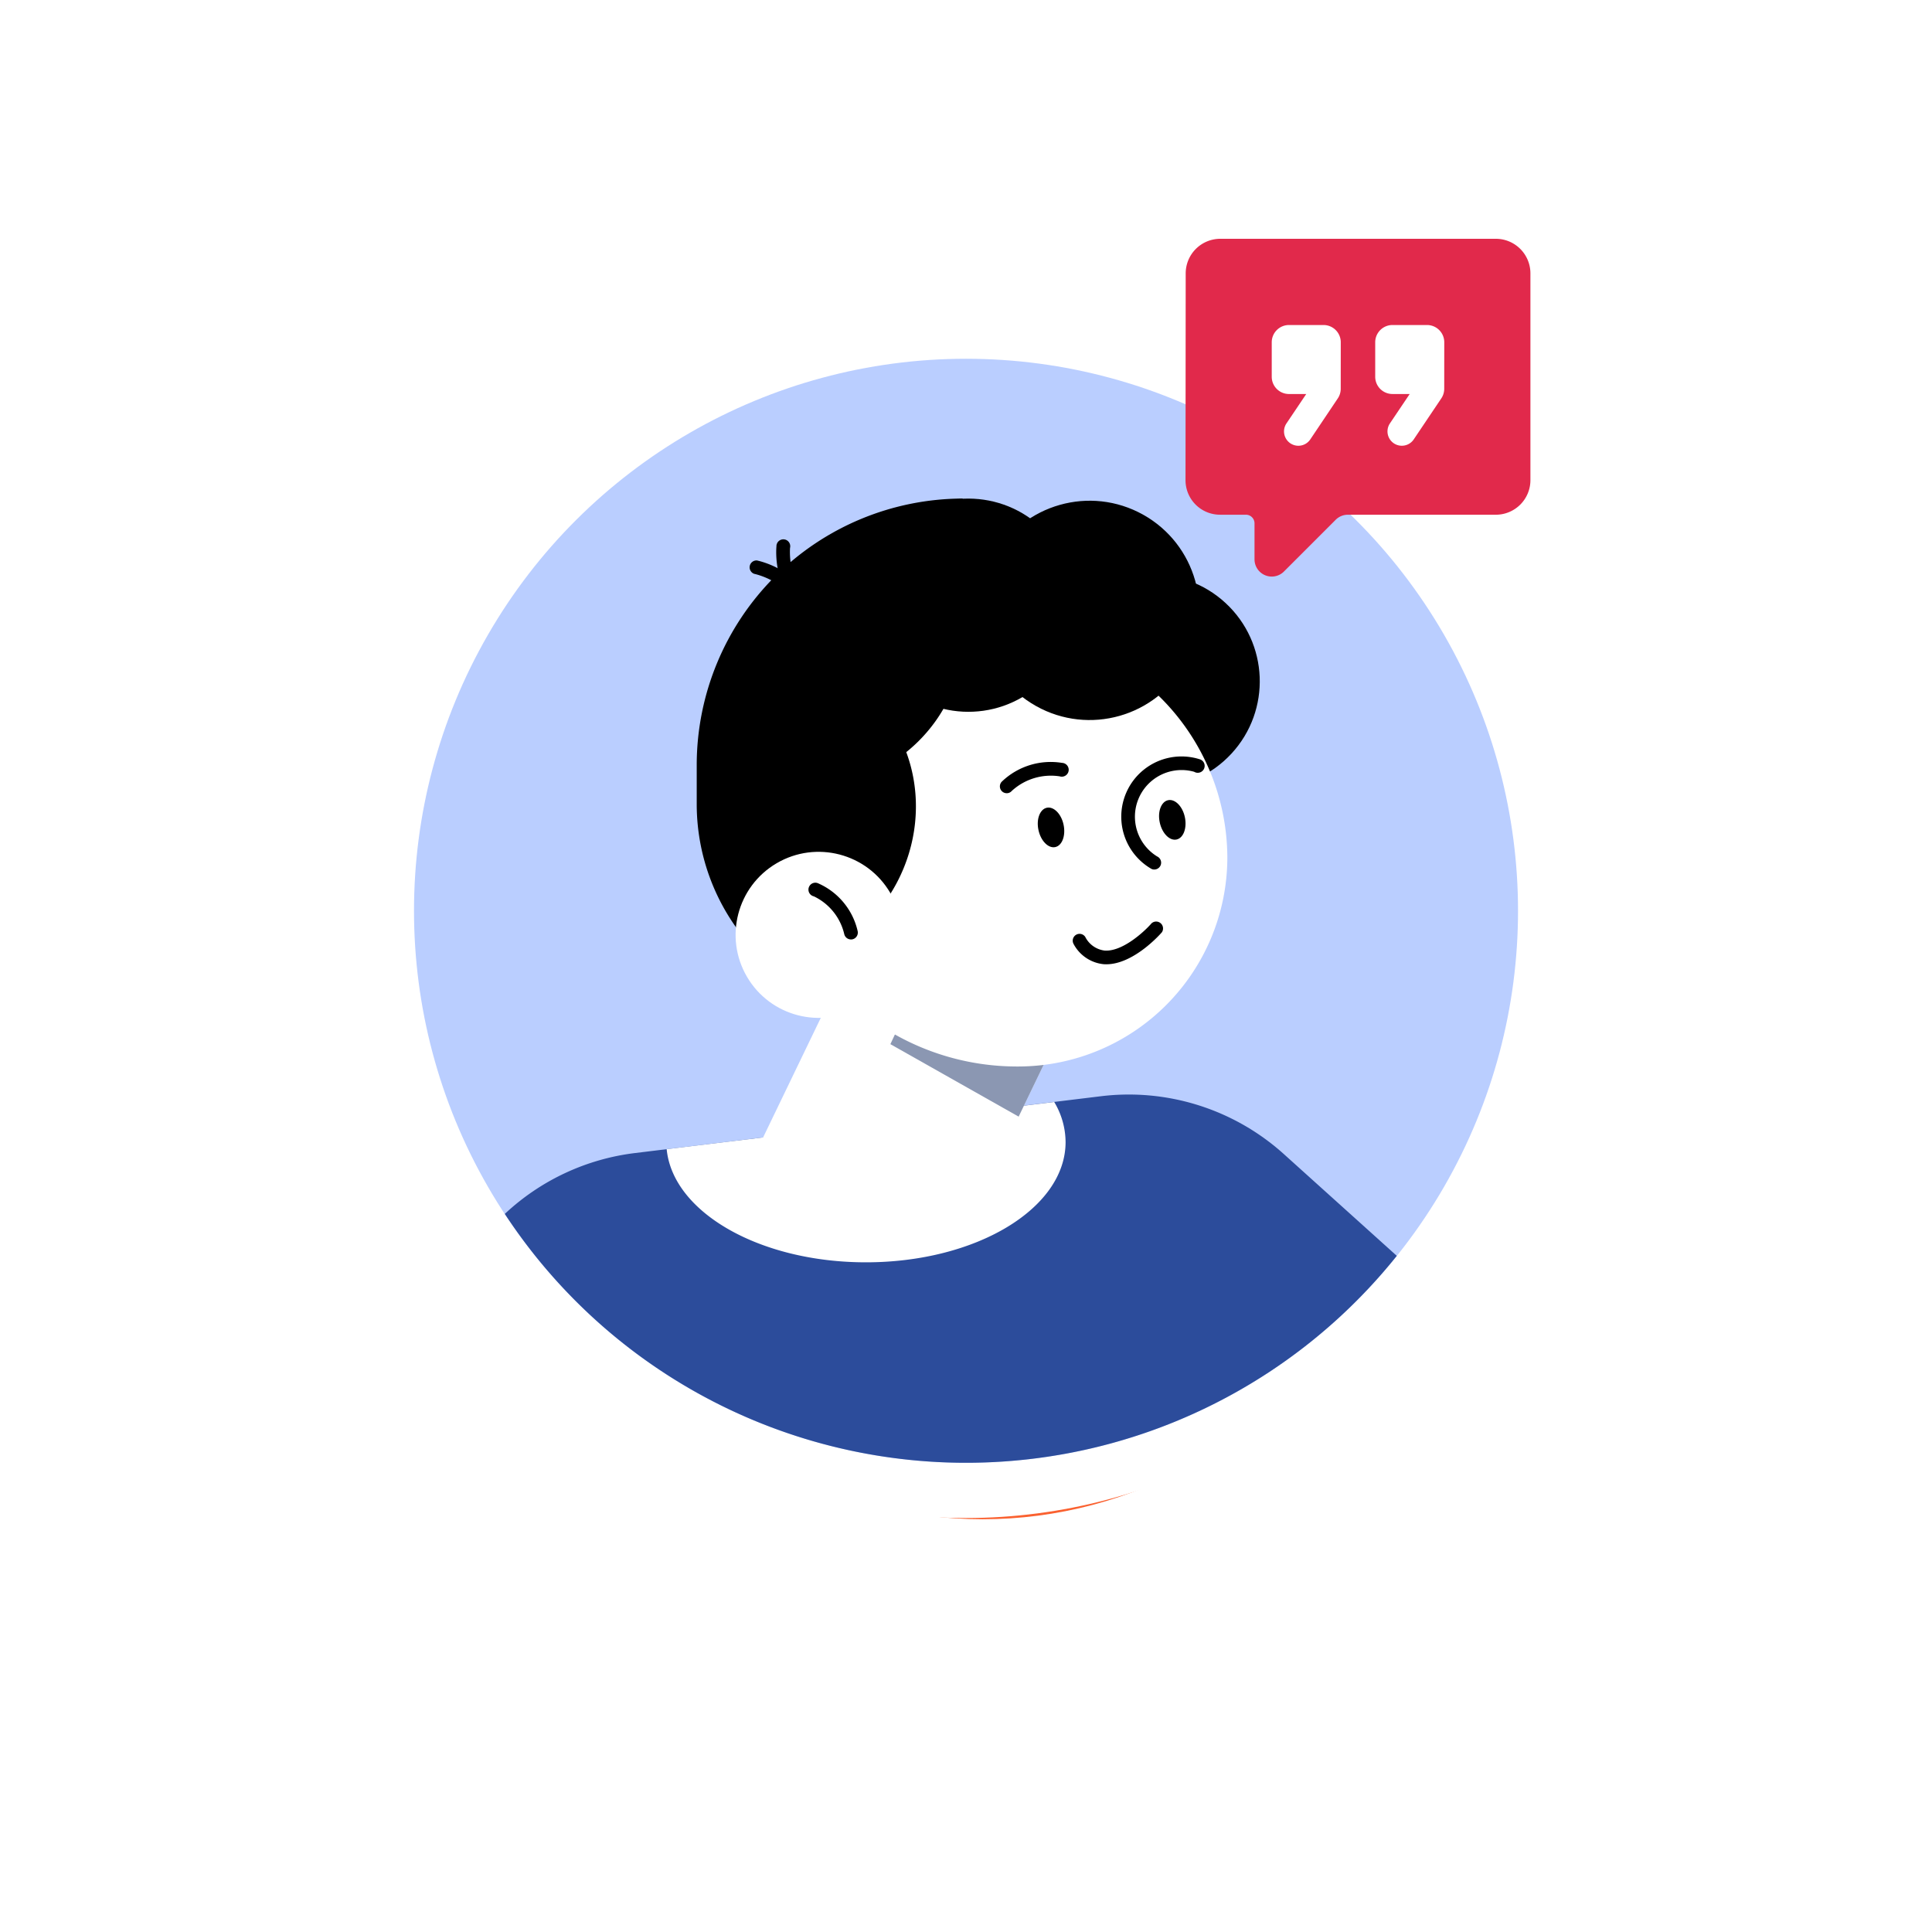
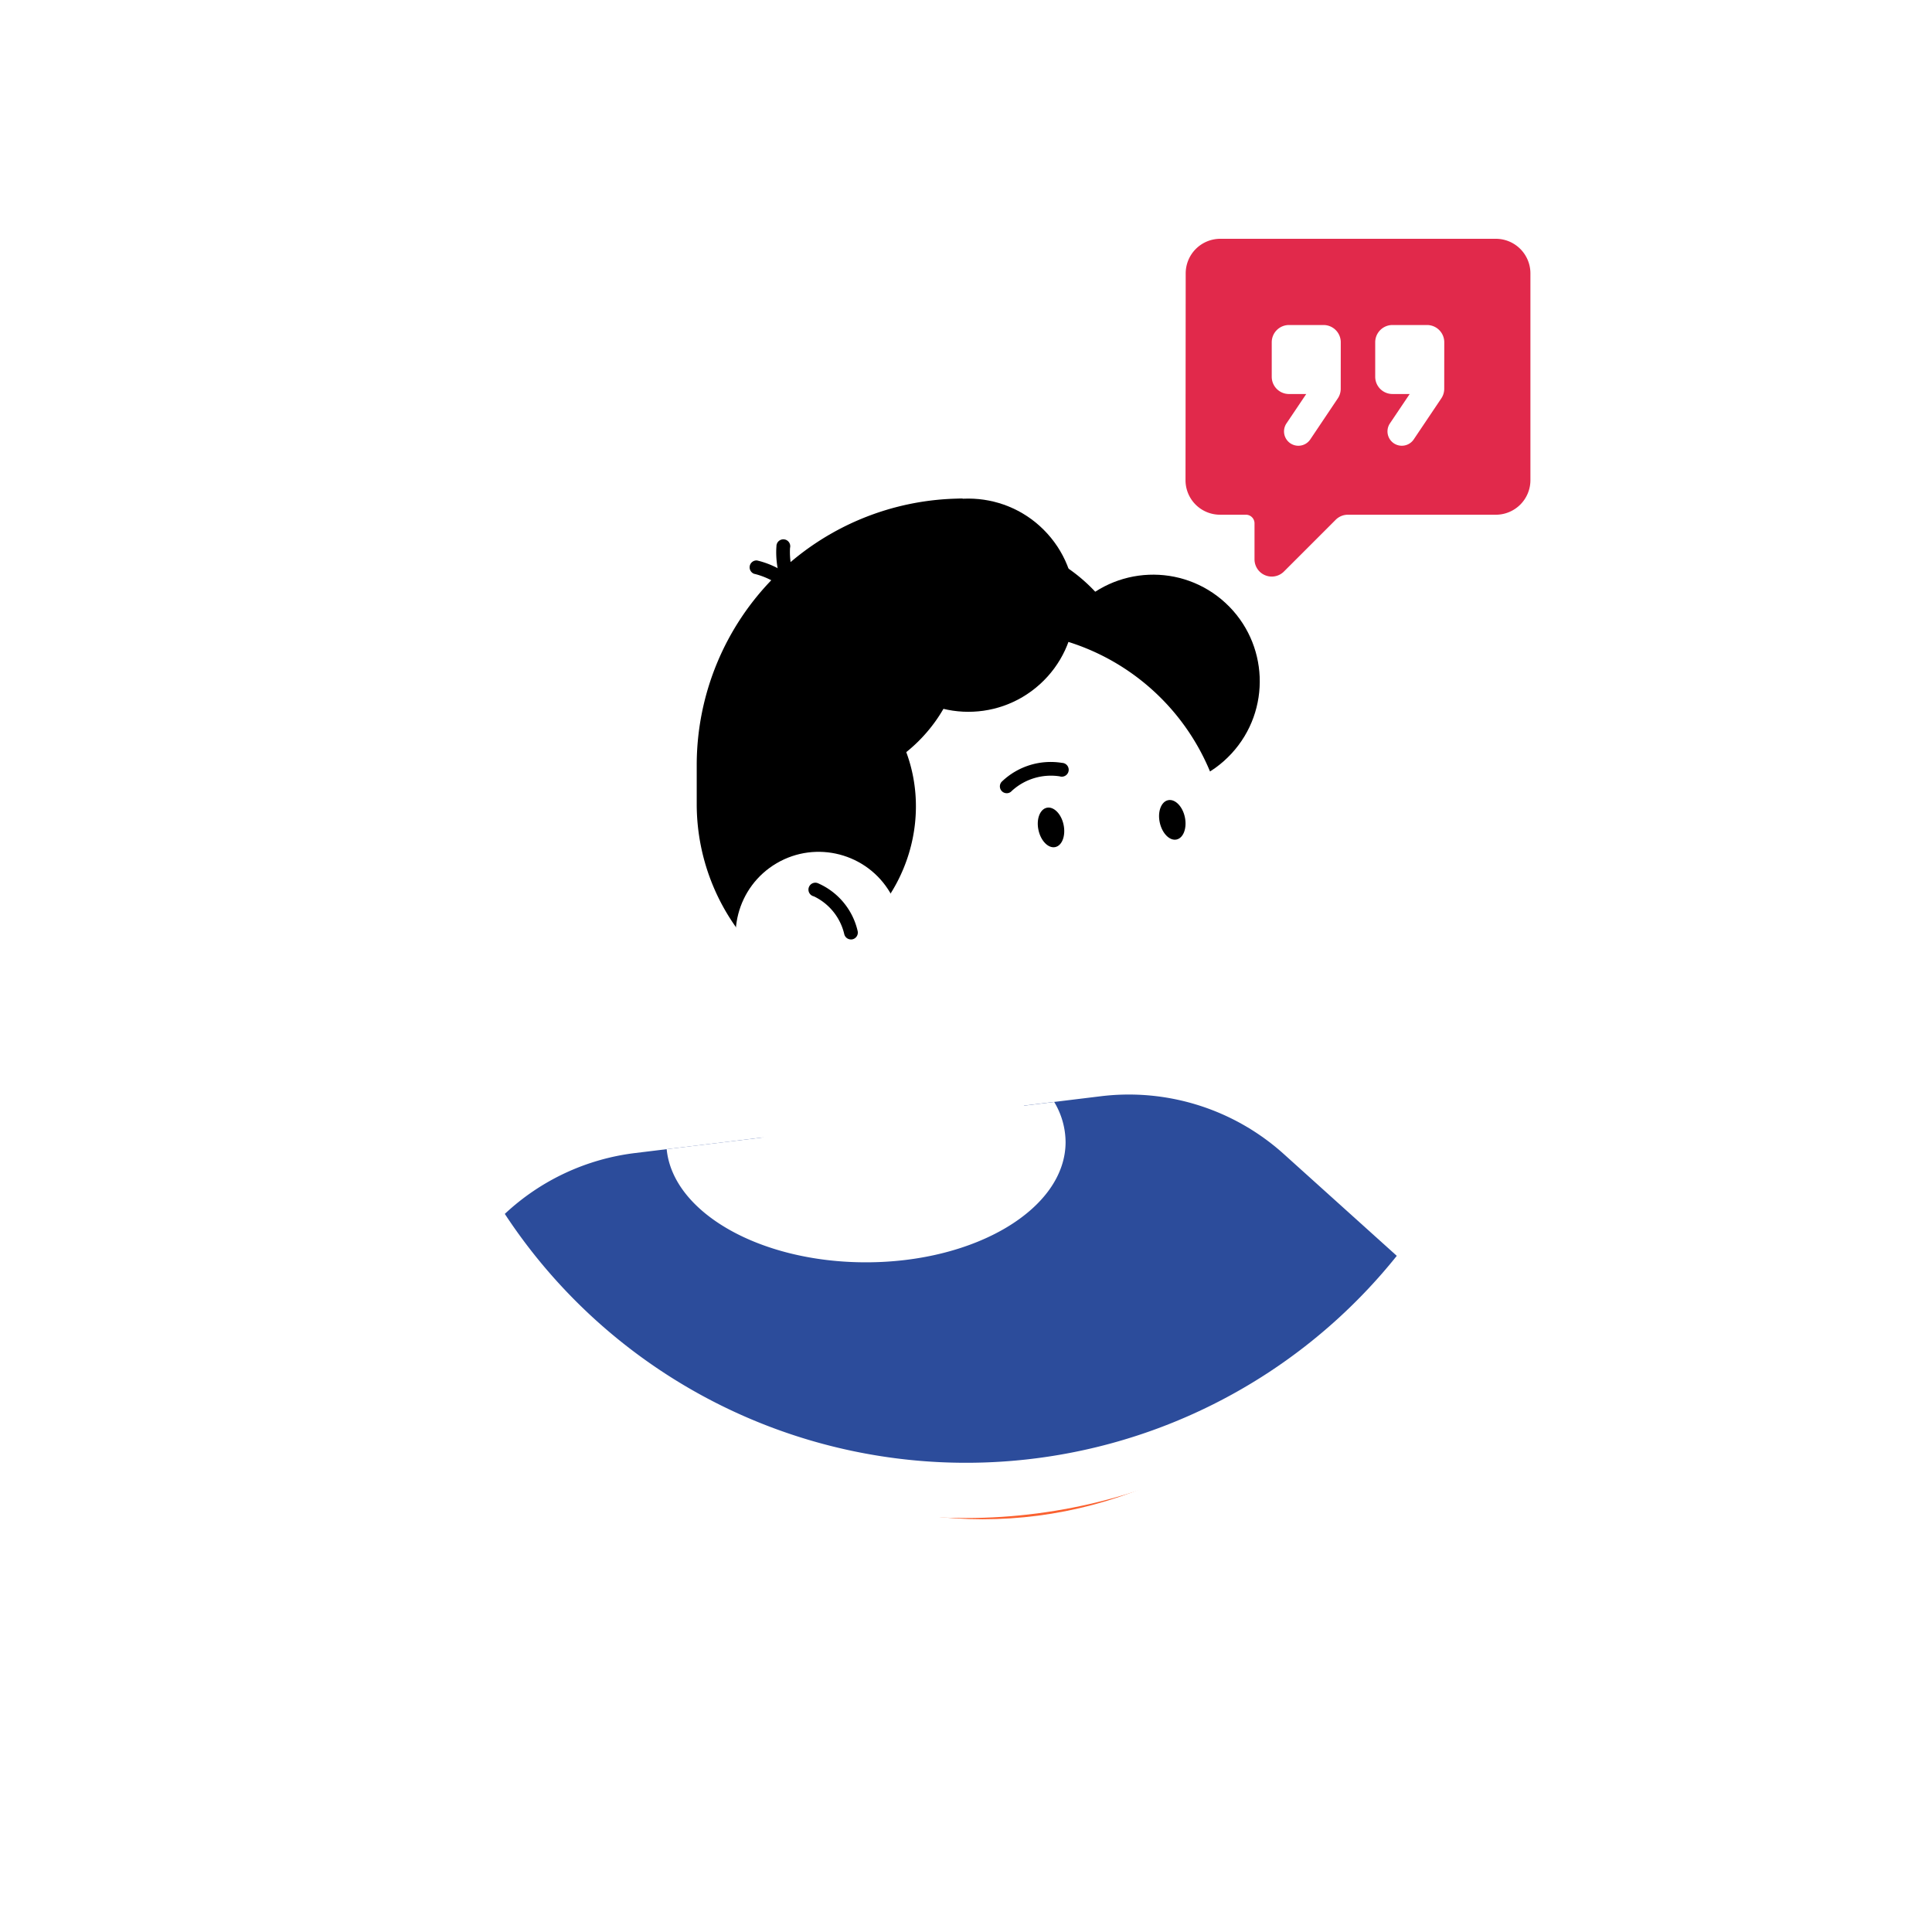
<svg xmlns="http://www.w3.org/2000/svg" width="140" height="140" viewBox="0 0 140 140">
  <defs>
    <filter id="qb59qc02ya" x="17.706" y="25.591" width="107" height="107">
      <feOffset dy="6" />
      <feGaussianBlur stdDeviation="7.5" result="blur" />
      <feFlood flood-color="#091534" flood-opacity=".149" />
      <feComposite operator="in" in2="blur" />
      <feComposite in="SourceGraphic" />
    </filter>
    <filter id="3o4mnwznub" x="0" y="0" width="140" height="140">
      <feOffset dy="4" />
      <feGaussianBlur stdDeviation="10" result="blur-2" />
      <feFlood flood-color="#9da7b8" flood-opacity=".149" />
      <feComposite operator="in" in2="blur-2" />
      <feComposite in="SourceGraphic" />
    </filter>
  </defs>
  <g data-name="Icon / Content">
    <g style="filter:url(#qb59qc02ya)">
      <circle data-name="Shadow" cx="29" cy="29" r="29" transform="translate(42.21 44.091)" style="stroke:#fa6130;stroke-width:4px;fill:#fff" />
    </g>
    <g style="filter:url(#3o4mnwznub)">
      <circle data-name="Ellipse 186" cx="40" cy="40" r="40" transform="translate(30 26.001)" style="fill:#fff" />
    </g>
    <g data-name="Group 15247" transform="translate(30 25.999)">
-       <circle data-name="Ellipse 211" cx="40.001" cy="40.001" r="40.001" transform="rotate(-90 40 40)" style="fill:#baceff" />
      <path data-name="Path 80681" d="M84.817 234.294a16.774 16.774 0 0 0-13.248-4.194L37.8 234.218a16.764 16.764 0 0 0-9.436 4.41A39.985 39.985 0 0 0 93 241.667z" transform="translate(-21.784 -176.663)" style="fill:#2c4c9b" />
      <path data-name="Path 80682" d="M93.409 243.908c7.989 0 14.467-3.9 14.467-8.717a5.7 5.7 0 0 0-.823-2.9L78.97 235.71c.445 4.574 6.74 8.198 14.439 8.198z" transform="translate(-60.66 -178.435)" style="fill:#fff" />
      <path data-name="Path 80683" d="M43.234 47.694h-7.361a15.43 15.43 0 0 1-15.386-15.385v-2.917a19.321 19.321 0 0 1 19.264-19.264l.807 2.917A12.11 12.11 0 0 1 52.633 25.12v13.173a9.428 9.428 0 0 1-9.399 9.401z" />
      <circle data-name="Ellipse 212" cx="7.725" cy="7.725" r="7.725" transform="rotate(-47.31 48.5 -36.775)" />
      <path data-name="Path 80684" d="m114.78 168.474-9-4.34a1.19 1.19 0 0 1-.554-1.588l12.823-26.586 14.43 6.96-11.235 23.294a4.839 4.839 0 0 1-6.464 2.26z" transform="translate(-80.74 -104.439)" style="fill:#fff" />
-       <path data-name="Path 80685" d="m148.89 161.555 9.295 5.251 7.375-15.286-2.736-2.733-6.485-3.128z" transform="translate(-114.37 -111.89)" style="fill:#8b97b2" />
      <path data-name="Path 80686" d="M128.841 116.762h-.174a18.031 18.031 0 0 1-17.977-17.977v-.123a13.461 13.461 0 0 1 13.422-13.422h3.452a16.447 16.447 0 0 1 16.4 16.4 15.166 15.166 0 0 1-15.123 15.122z" transform="translate(-85.026 -65.479)" style="fill:#fff" />
      <path data-name="Path 80687" d="M36.676 12.521a17.392 17.392 0 0 0-15.165 16.614 11.983 11.983 0 0 0 6.647 1.987c6.424 0 11.632-4.955 11.632-11.068a10.735 10.735 0 0 0-3.114-7.533z" />
      <path data-name="Path 80688" d="M24.549 21.621a17.391 17.391 0 0 0 3.436 22.232 11.976 11.976 0 0 0 5.715-3.932c4.027-5.006 3.434-12.17-1.328-16a10.756 10.756 0 0 0-7.823-2.3z" />
      <circle data-name="Ellipse 213" cx="6.016" cy="6.016" r="6.016" transform="rotate(-30.383 83.458 -19.034)" style="fill:#fff" />
      <g data-name="Group 15241">
        <path data-name="Path 80689" d="M31.662 42.077a.5.5 0 0 1-.485-.39 4.055 4.055 0 0 0-2.2-2.733.5.5 0 1 1 .341-.93 4.99 4.99 0 0 1 2.833 3.455.5.5 0 0 1-.38.589.514.514 0 0 1-.109.009z" />
      </g>
      <path data-name="Path 80690" d="M45.253 34.157c.172.786.716 1.335 1.217 1.226s.767-.837.6-1.623-.716-1.335-1.217-1.226-.774.837-.6 1.623z" />
      <path data-name="Path 80691" d="M54.042 33.609c.172.786.716 1.335 1.217 1.226s.767-.837.6-1.623-.716-1.335-1.217-1.226-.774.835-.6 1.623z" />
      <g data-name="Group 15242">
        <path data-name="Path 80692" d="M42.95 31.48a.495.495 0 0 1-.366-.828 5.116 5.116 0 0 1 4.375-1.37.5.5 0 1 1-.169.976 4.191 4.191 0 0 0-3.473 1.057.475.475 0 0 1-.367.165z" />
      </g>
      <g data-name="Group 15243">
-         <path data-name="Path 80693" d="M50.167 43.876c-.067 0-.134 0-.2-.007a2.78 2.78 0 0 1-2.168-1.458.495.495 0 0 1 .839-.524 1.824 1.824 0 0 0 1.4.995c1.3.1 2.905-1.391 3.408-1.975a.5.5 0 0 1 .751.647c-.081.096-2.029 2.322-4.03 2.322z" />
-       </g>
+         </g>
      <g data-name="Group 15244">
-         <path data-name="Path 80694" d="M53.645 37.01a.5.5 0 0 1-.2-.042 4.365 4.365 0 0 1 3.489-7.948.5.5 0 1 1-.4.907 3.381 3.381 0 0 0-2.689 6.132.5.5 0 0 1 .255.651.5.5 0 0 1-.455.3z" />
-       </g>
+         </g>
      <circle data-name="Ellipse 214" cx="7.725" cy="7.725" r="7.725" transform="rotate(-42.135 37.098 -29.324)" />
-       <circle data-name="Ellipse 215" cx="7.945" cy="7.945" r="7.945" transform="rotate(-60.8 37.219 -21.865)" />
      <g data-name="Group 15245">
        <path data-name="Path 80695" d="M28.281 18.597a.5.5 0 0 1-.478-.362c-.591-2.117-3.125-2.648-3.151-2.652a.5.5 0 0 1 .193-.97c.128.026 3.16.661 3.911 3.357a.5.5 0 0 1-.343.61.5.5 0 0 1-.132.017z" />
      </g>
      <g data-name="Group 15246">
        <path data-name="Path 80696" d="M28.594 18.407a.5.5 0 0 1-.267-.079c-2.358-1.509-2.075-4.6-2.063-4.725a.5.5 0 1 1 .985.1c0 .026-.23 2.613 1.611 3.793a.5.5 0 0 1 .151.684.491.491 0 0 1-.417.227z" />
      </g>
      <path d="M24.493 3H4.513a2.508 2.508 0 0 0-2.5 2.5L2 20.494a2.5 2.5 0 0 0 2.5 2.5h1.874a.625.625 0 0 1 .626.625v2.607a1.249 1.249 0 0 0 2.133.884l3.749-3.749a1.249 1.249 0 0 1 .884-.366h10.727a2.507 2.507 0 0 0 2.5-2.5V5.5a2.507 2.507 0 0 0-2.5-2.5zM13.247 13.868a1.25 1.25 0 0 1-.21.694l-1.994 2.972a1.039 1.039 0 1 1-1.73-1.153l1.435-2.133H9.5A1.25 1.25 0 0 1 8.248 13v-2.5A1.25 1.25 0 0 1 9.5 9.248H12a1.25 1.25 0 0 1 1.25 1.25zm7.5 0a1.25 1.25 0 0 1-.21.694l-1.997 2.971a1.039 1.039 0 1 1-1.73-1.153l1.435-2.133H17A1.25 1.25 0 0 1 15.746 13v-2.5A1.25 1.25 0 0 1 17 9.248h2.5a1.25 1.25 0 0 1 1.25 1.25z" transform="translate(53.907 -11.695)" style="fill:#e1294b" />
    </g>
  </g>
</svg>